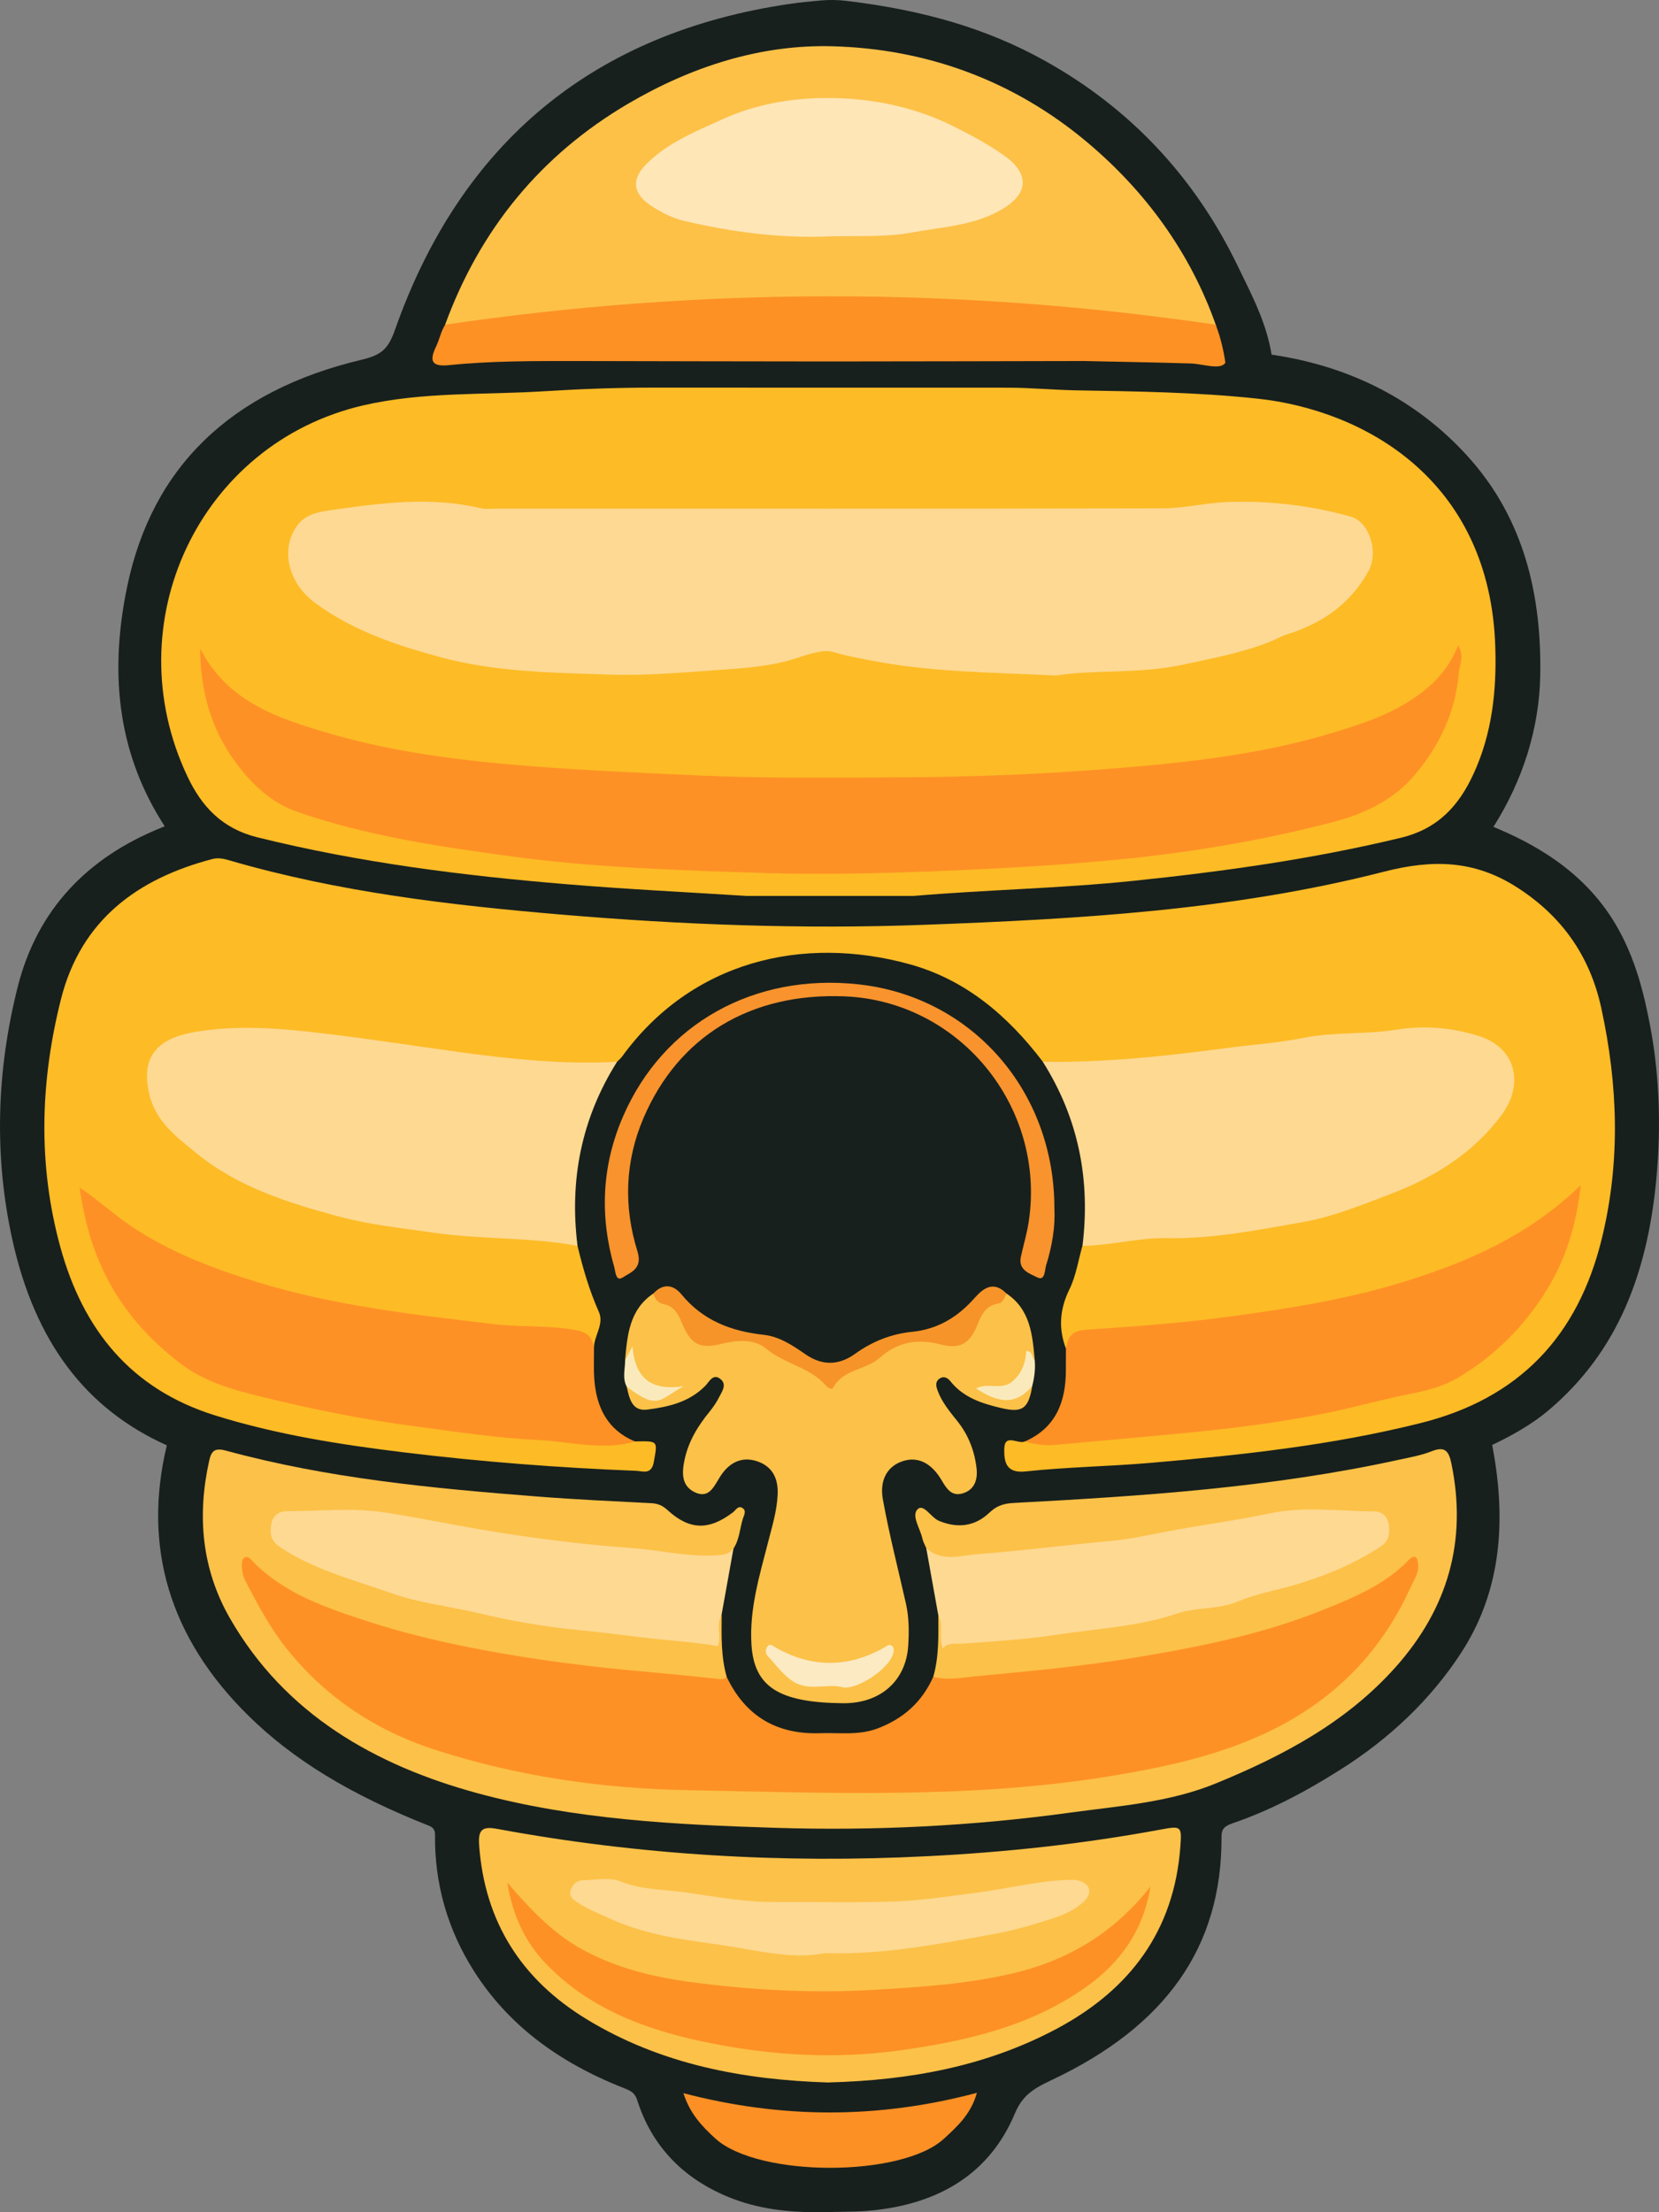
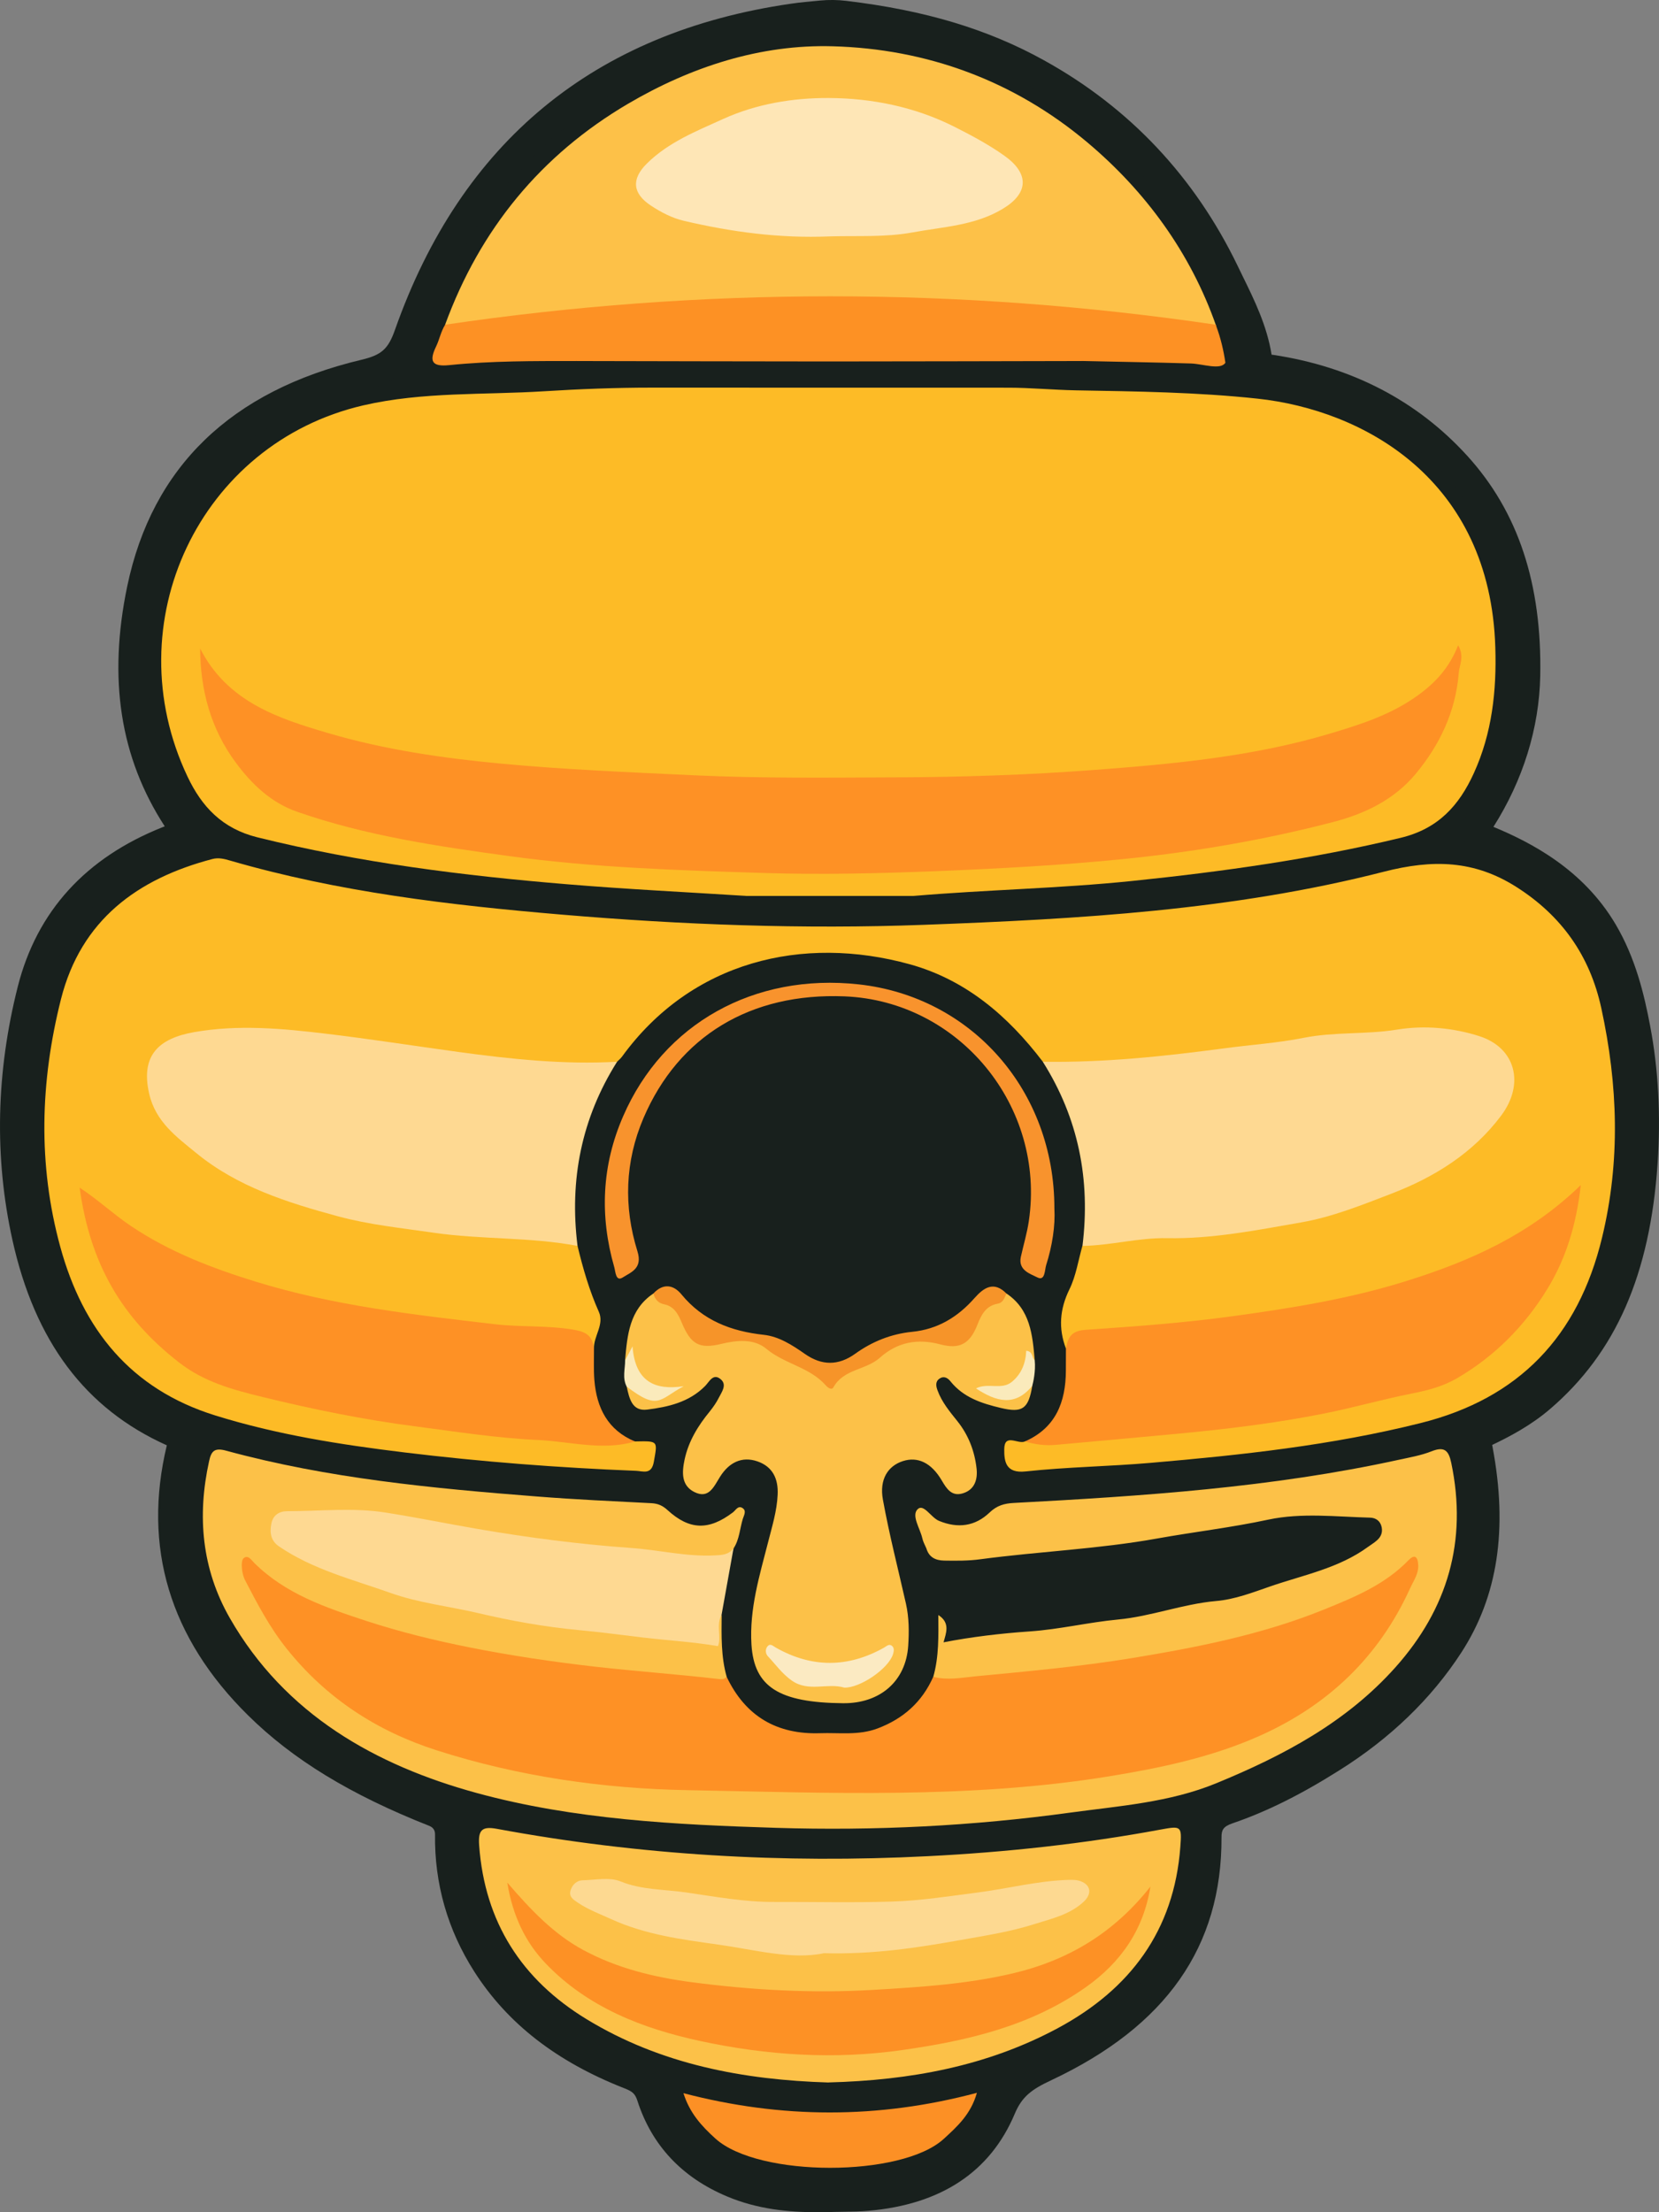
<svg xmlns="http://www.w3.org/2000/svg" width="27" height="36" viewBox="0 0 27 36" fill="none">
  <rect x="0" y="0" width="27" height="36" fill="#808080" stroke="none" />
  <g clip-path="url(#clip0_883_37542)">
    <path d="M13.579 35.755C13.012 35.774 12.453 35.745 11.92 35.52C11.274 35.248 10.816 34.785 10.599 34.112C10.534 33.911 10.426 33.829 10.252 33.761C9.301 33.388 8.482 32.836 7.918 31.952C7.511 31.314 7.307 30.612 7.318 29.854C7.321 29.651 7.263 29.564 7.073 29.489C6.017 29.072 5.02 28.549 4.2 27.739C3.031 26.584 2.551 25.209 2.947 23.57C2.977 23.448 2.991 23.379 2.849 23.317C1.456 22.707 0.75 21.557 0.433 20.119C0.137 18.779 0.183 17.438 0.52 16.113C0.826 14.908 1.61 14.129 2.737 13.682C2.836 13.643 2.936 13.605 3.051 13.562C2.153 12.349 2.009 10.996 2.303 9.588C2.719 7.599 4.062 6.534 5.935 6.089C6.337 5.993 6.511 5.845 6.653 5.445C7.704 2.463 9.802 0.748 12.903 0.298C13.056 0.276 13.21 0.262 13.363 0.249C13.49 0.237 13.618 0.237 13.745 0.252C14.841 0.384 15.898 0.649 16.88 1.193C18.238 1.945 19.251 3.027 19.928 4.43C20.152 4.893 20.401 5.35 20.47 5.873C20.49 6.022 20.591 5.998 20.687 6.013C21.867 6.192 22.894 6.689 23.705 7.58C24.579 8.54 24.855 9.725 24.83 10.998C24.814 11.829 24.548 12.632 24.102 13.33C23.984 13.516 24.001 13.588 24.221 13.68C24.979 13.996 25.653 14.423 26.091 15.165C26.38 15.656 26.52 16.192 26.624 16.741C26.76 17.461 26.791 18.191 26.741 18.919C26.64 20.394 26.244 21.743 25.072 22.748C24.804 22.977 24.505 23.144 24.195 23.292C24.043 23.365 24.03 23.444 24.058 23.592C24.267 24.704 24.218 25.782 23.584 26.761C23.091 27.522 22.436 28.126 21.673 28.606C21.137 28.943 20.581 29.24 19.981 29.445C19.762 29.52 19.642 29.653 19.643 29.9C19.65 31.781 18.582 32.895 17.011 33.634C16.691 33.785 16.454 33.929 16.297 34.305C15.9 35.25 15.093 35.654 14.112 35.739C13.935 35.754 13.757 35.75 13.579 35.756L13.579 35.755Z" fill="#18201D" />
    <path d="M13.303 36C12.84 36 12.328 35.953 11.83 35.742C11.097 35.434 10.607 34.91 10.374 34.187C10.338 34.076 10.297 34.036 10.166 33.985C9.06 33.552 8.259 32.93 7.718 32.083C7.284 31.403 7.07 30.652 7.08 29.852C7.081 29.785 7.05 29.739 6.987 29.713C5.705 29.207 4.766 28.635 4.035 27.912C2.761 26.654 2.317 25.176 2.715 23.52C1.39 22.926 0.567 21.83 0.201 20.173C-0.094 18.836 -0.064 17.45 0.29 16.053C0.601 14.829 1.395 13.957 2.651 13.459C2.661 13.455 2.671 13.451 2.681 13.447C1.955 12.329 1.756 11.048 2.071 9.539C2.477 7.599 3.759 6.36 5.881 5.855C6.21 5.777 6.318 5.681 6.429 5.365C7.507 2.308 9.673 0.524 12.869 0.061C13.023 0.038 13.176 0.025 13.325 0.011L13.342 0.009C13.49 -0.005 13.634 -0.003 13.773 0.014C15.055 0.167 16.079 0.475 16.994 0.983C18.383 1.752 19.442 2.877 20.142 4.325C20.167 4.378 20.193 4.431 20.219 4.484C20.416 4.885 20.619 5.299 20.695 5.772C20.704 5.773 20.713 5.774 20.722 5.775C22.002 5.969 23.064 6.522 23.879 7.417C24.708 8.328 25.097 9.501 25.067 11.003C25.05 11.849 24.787 12.697 24.305 13.456C24.307 13.456 24.309 13.458 24.311 13.458C24.908 13.707 25.762 14.141 26.294 15.042C26.618 15.59 26.76 16.186 26.856 16.696C26.99 17.401 27.03 18.155 26.977 18.936C26.853 20.743 26.297 22.013 25.225 22.931C24.911 23.2 24.563 23.381 24.295 23.509C24.292 23.511 24.288 23.513 24.285 23.514C24.287 23.523 24.288 23.533 24.291 23.547C24.543 24.882 24.377 25.976 23.783 26.892C23.297 27.641 22.629 28.287 21.797 28.809C21.163 29.209 20.61 29.483 20.057 29.672C19.905 29.724 19.879 29.784 19.88 29.898C19.886 31.678 18.981 32.971 17.111 33.851C16.795 33.999 16.634 34.114 16.515 34.398C16.117 35.344 15.315 35.875 14.131 35.977C14.002 35.989 13.874 35.99 13.751 35.992C13.695 35.992 13.64 35.993 13.585 35.995C13.494 35.998 13.399 36 13.302 36H13.303ZM13.539 0.48C13.488 0.48 13.437 0.483 13.384 0.487L13.367 0.489C13.218 0.503 13.077 0.516 12.937 0.536C11.434 0.754 10.162 1.283 9.158 2.108C8.151 2.936 7.383 4.086 6.875 5.526C6.708 5.998 6.477 6.207 5.988 6.323C4.033 6.788 2.904 7.872 2.535 9.638C2.225 11.121 2.455 12.357 3.24 13.417L3.429 13.672L3.023 13.828C2.953 13.854 2.888 13.88 2.823 13.905C1.702 14.35 1.023 15.092 0.749 16.172C0.414 17.494 0.385 18.804 0.664 20.067C0.998 21.581 1.744 22.572 2.943 23.096C3.271 23.24 3.205 23.511 3.177 23.627C2.814 25.13 3.202 26.418 4.365 27.567C5.06 28.253 5.921 28.777 7.158 29.265C7.44 29.376 7.558 29.553 7.554 29.858C7.544 30.562 7.733 31.222 8.116 31.822C8.6 32.581 9.327 33.142 10.336 33.537C10.53 33.612 10.723 33.726 10.823 34.037C11.012 34.621 11.411 35.046 12.01 35.298C12.529 35.517 13.09 35.53 13.569 35.514H13.57C13.628 35.512 13.685 35.511 13.743 35.511C13.864 35.509 13.977 35.508 14.09 35.498C15.099 35.412 15.748 34.99 16.077 34.21C16.271 33.746 16.582 33.57 16.91 33.415C18.618 32.612 19.41 31.495 19.404 29.9C19.404 29.667 19.489 29.359 19.904 29.217C20.422 29.04 20.943 28.781 21.546 28.402C22.319 27.916 22.938 27.319 23.385 26.629C23.915 25.811 24.054 24.86 23.824 23.638C23.789 23.452 23.787 23.221 24.092 23.075C24.333 22.96 24.645 22.798 24.917 22.565C25.897 21.724 26.386 20.595 26.502 18.903C26.552 18.163 26.515 17.451 26.389 16.787C26.301 16.318 26.172 15.773 25.886 15.289C25.532 14.688 24.99 14.261 24.13 13.902C23.997 13.847 23.856 13.77 23.807 13.612C23.759 13.456 23.828 13.316 23.902 13.201C24.338 12.516 24.577 11.753 24.592 10.994C24.618 9.621 24.271 8.558 23.529 7.743C22.79 6.93 21.821 6.428 20.651 6.25C20.64 6.248 20.628 6.248 20.616 6.247C20.391 6.229 20.262 6.114 20.234 5.906C20.178 5.482 19.991 5.101 19.793 4.697C19.766 4.643 19.74 4.59 19.714 4.536C19.058 3.179 18.066 2.125 16.764 1.404C15.904 0.927 14.935 0.637 13.715 0.49C13.658 0.483 13.598 0.48 13.538 0.48H13.539Z" fill="#18201D" />
    <path d="M16.972 17.278C16.405 16.533 15.719 15.945 14.807 15.692C13.062 15.21 11.252 15.642 10.124 17.194C10.102 17.225 10.07 17.25 10.043 17.278C9.611 17.442 9.164 17.372 8.727 17.338C7.736 17.259 6.745 17.137 5.765 16.978C5.234 16.892 4.703 16.922 4.177 16.837C3.804 16.777 3.425 16.848 3.059 16.919C2.466 17.033 2.284 17.595 2.677 18.118C3.001 18.551 3.42 18.893 3.911 19.122C4.886 19.575 5.907 19.838 6.977 19.972C7.673 20.059 8.38 20.002 9.067 20.163C9.181 20.189 9.304 20.189 9.399 20.274C9.487 20.64 9.591 21 9.745 21.345C9.84 21.556 9.659 21.741 9.667 21.947C9.459 21.713 9.181 21.691 8.895 21.677C7.275 21.594 5.67 21.391 4.11 20.924C3.13 20.631 2.205 20.216 1.398 19.504C1.637 20.832 2.34 21.782 3.46 22.416C3.852 22.638 4.314 22.657 4.743 22.761C6.215 23.116 7.718 23.256 9.224 23.381C9.594 23.412 9.967 23.403 10.335 23.457C10.719 23.449 10.701 23.446 10.641 23.789C10.603 24.004 10.466 23.94 10.354 23.935C9.091 23.885 7.831 23.788 6.576 23.635C5.537 23.508 4.506 23.347 3.5 23.033C2.132 22.607 1.35 21.639 0.981 20.29C0.614 18.95 0.655 17.598 0.992 16.261C1.318 14.971 2.237 14.299 3.457 13.979C3.556 13.953 3.649 13.976 3.747 14.005C5.511 14.517 7.323 14.73 9.145 14.884C11.104 15.05 13.068 15.123 15.033 15.05C17.551 14.957 20.07 14.814 22.521 14.186C23.319 13.981 23.994 13.998 24.681 14.435C25.414 14.902 25.875 15.55 26.061 16.406C26.332 17.652 26.375 18.898 26.072 20.145C25.684 21.747 24.722 22.758 23.12 23.158C21.676 23.52 20.206 23.678 18.731 23.805C18.052 23.864 17.369 23.872 16.692 23.945C16.368 23.98 16.342 23.783 16.344 23.583C16.347 23.316 16.569 23.509 16.68 23.457C17.712 23.408 18.738 23.299 19.765 23.189C20.718 23.087 21.662 22.925 22.589 22.68C23.006 22.57 23.441 22.535 23.817 22.272C24.777 21.6 25.408 20.717 25.611 19.529C24.091 20.752 22.301 21.186 20.444 21.441C19.613 21.554 18.784 21.684 17.943 21.687C17.708 21.688 17.511 21.777 17.348 21.946C17.223 21.615 17.247 21.304 17.405 20.981C17.512 20.763 17.549 20.51 17.616 20.274C17.985 20.11 18.377 20.08 18.771 20.068C20.212 20.023 21.613 19.794 22.944 19.199C23.452 18.971 23.867 18.629 24.252 18.238C24.35 18.139 24.421 18.018 24.467 17.883C24.65 17.34 24.434 16.968 23.87 16.896C23.034 16.789 22.204 16.861 21.369 16.967C20.441 17.086 19.515 17.223 18.582 17.308C18.168 17.346 17.756 17.362 17.341 17.362C17.211 17.362 17.084 17.353 16.972 17.277L16.972 17.278Z" fill="#FDBB26" />
    <path d="M16.416 6.309C16.763 6.309 17.143 6.345 17.506 6.352C18.493 6.369 19.483 6.382 20.463 6.487C22.186 6.672 24.254 7.794 24.336 10.536C24.358 11.243 24.283 11.932 23.987 12.581C23.746 13.111 23.404 13.488 22.796 13.634C21.353 13.982 19.89 14.185 18.418 14.337C17.24 14.458 16.056 14.479 14.877 14.579C14.318 14.64 13.757 14.599 13.197 14.603C12.845 14.606 12.49 14.639 12.138 14.579C11.174 14.518 10.208 14.471 9.245 14.391C7.543 14.251 5.854 14.039 4.189 13.626C3.617 13.484 3.284 13.129 3.051 12.636C1.866 10.135 3.249 7.214 5.911 6.597C6.88 6.373 7.873 6.429 8.856 6.367C9.436 6.331 10.015 6.308 10.598 6.308" fill="#FDBB26" />
    <path d="M15.189 27.287C15.283 26.957 15.273 26.619 15.271 26.282C15.471 26.409 15.396 26.578 15.356 26.726C15.807 26.638 16.284 26.581 16.763 26.548C17.245 26.515 17.715 26.4 18.194 26.355C18.737 26.304 19.248 26.102 19.791 26.054C20.096 26.028 20.387 25.915 20.676 25.815C21.216 25.629 21.788 25.521 22.264 25.173C22.312 25.138 22.363 25.108 22.408 25.068C22.473 25.012 22.504 24.941 22.487 24.855C22.467 24.75 22.39 24.699 22.297 24.697C21.745 24.683 21.186 24.614 20.643 24.729C20.044 24.858 19.437 24.928 18.835 25.036C17.883 25.208 16.914 25.246 15.957 25.374C15.76 25.401 15.563 25.399 15.366 25.396C15.224 25.393 15.119 25.342 15.076 25.196C15.053 25.142 15.023 25.09 15.011 25.034C14.975 24.872 14.83 24.666 14.933 24.561C15.031 24.462 15.15 24.694 15.281 24.749C15.59 24.877 15.87 24.838 16.105 24.614C16.224 24.5 16.343 24.466 16.498 24.458C18.598 24.346 20.695 24.208 22.758 23.757C22.942 23.717 23.129 23.685 23.302 23.616C23.51 23.534 23.577 23.607 23.619 23.806C23.885 25.076 23.561 26.179 22.711 27.132C21.91 28.03 20.881 28.573 19.793 29.02C19.033 29.332 18.219 29.388 17.42 29.497C15.833 29.715 14.236 29.795 12.633 29.745C10.992 29.694 9.339 29.61 7.759 29.178C6.118 28.729 4.64 27.904 3.739 26.329C3.284 25.533 3.206 24.671 3.403 23.778C3.439 23.61 3.493 23.556 3.683 23.608C5.339 24.059 7.039 24.22 8.742 24.353C9.362 24.402 9.984 24.43 10.605 24.462C10.71 24.468 10.786 24.502 10.865 24.575C11.222 24.901 11.536 24.908 11.927 24.612C11.972 24.578 12.007 24.503 12.072 24.534C12.16 24.578 12.107 24.659 12.089 24.717C12.04 24.878 12.034 25.052 11.939 25.197C11.896 25.343 11.79 25.395 11.649 25.398C11.481 25.401 11.313 25.408 11.146 25.387C10.382 25.291 9.611 25.257 8.851 25.142C8.024 25.018 7.191 24.911 6.371 24.731C5.829 24.612 5.27 24.684 4.718 24.698C4.624 24.701 4.547 24.752 4.527 24.856C4.508 24.956 4.554 25.029 4.629 25.088C4.898 25.3 5.198 25.458 5.519 25.555C5.982 25.697 6.432 25.892 6.908 25.979C7.479 26.084 8.045 26.216 8.616 26.32C9.549 26.491 10.491 26.561 11.43 26.671C11.521 26.682 11.601 26.717 11.666 26.751C11.62 26.587 11.543 26.416 11.745 26.283C11.742 26.62 11.733 26.959 11.827 27.288C11.818 27.433 11.707 27.394 11.63 27.389C10.507 27.315 9.39 27.193 8.278 27.015C7.642 26.914 7.019 26.765 6.4 26.597C5.572 26.371 4.763 26.086 4.06 25.541C4.154 25.9 4.312 26.224 4.526 26.518C5.255 27.522 6.223 28.16 7.415 28.482C8.518 28.779 9.636 28.937 10.771 29.014C12.428 29.128 14.088 29.09 15.744 29.05C17.113 29.017 18.479 28.836 19.8 28.425C21.212 27.985 22.277 27.133 22.904 25.759C22.933 25.696 22.972 25.636 22.962 25.563C22.951 25.542 22.93 25.529 22.916 25.541C22.212 26.11 21.38 26.391 20.53 26.624C18.865 27.077 17.159 27.268 15.445 27.384C15.353 27.39 15.224 27.455 15.189 27.288L15.189 27.287Z" fill="#FCC148" />
    <path d="M15.189 27.287C15.418 27.348 15.652 27.301 15.877 27.279C16.727 27.198 17.578 27.121 18.42 26.983C19.484 26.808 20.543 26.6 21.554 26.19C22.051 25.988 22.539 25.787 22.922 25.391C23.015 25.294 23.072 25.32 23.081 25.46C23.091 25.61 23.007 25.72 22.949 25.847C22.441 26.966 21.612 27.75 20.509 28.244C19.723 28.596 18.885 28.771 18.042 28.908C15.77 29.276 13.479 29.174 11.196 29.132C9.815 29.107 8.435 28.909 7.106 28.483C6.14 28.173 5.317 27.643 4.667 26.831C4.39 26.485 4.191 26.105 3.99 25.718C3.959 25.659 3.943 25.587 3.937 25.52C3.932 25.464 3.934 25.378 3.968 25.354C4.042 25.301 4.089 25.386 4.135 25.431C4.645 25.939 5.303 26.161 5.956 26.376C6.506 26.556 7.072 26.695 7.64 26.808C8.313 26.942 8.991 27.043 9.675 27.121C10.348 27.198 11.023 27.245 11.695 27.323C11.749 27.329 11.791 27.331 11.826 27.286C12.132 27.932 12.647 28.228 13.345 28.205C13.657 28.194 13.972 28.244 14.281 28.128C14.7 27.97 15.006 27.699 15.189 27.286V27.287Z" fill="#FE9125" />
    <path d="M7.244 5.284C7.814 3.727 8.804 2.522 10.222 1.688C11.249 1.085 12.377 0.72 13.551 0.753C15.082 0.795 16.496 1.309 17.694 2.315C18.646 3.115 19.377 4.116 19.793 5.304C19.708 5.379 19.587 5.34 19.489 5.326C18.337 5.163 17.179 5.07 16.017 5.008C15.052 4.957 14.088 4.867 13.123 4.903C11.893 4.949 10.662 4.997 9.435 5.115C8.788 5.178 8.14 5.236 7.496 5.331C7.408 5.344 7.319 5.353 7.244 5.285L7.244 5.284Z" fill="#FDC148" />
    <path d="M13.484 33.889C12.11 33.847 10.758 33.599 9.542 32.856C8.495 32.217 7.888 31.284 7.798 30.028C7.78 29.782 7.843 29.716 8.086 29.761C10.408 30.191 12.748 30.327 15.103 30.206C16.375 30.142 17.64 30.005 18.894 29.772C19.225 29.711 19.235 29.717 19.21 30.052C19.109 31.422 18.388 32.373 17.221 33.002C16.064 33.625 14.808 33.854 13.484 33.888V33.889Z" fill="#FCC148" />
    <path d="M16.972 17.278C17.957 17.294 18.93 17.192 19.907 17.062C20.34 17.003 20.794 16.974 21.216 16.889C21.726 16.788 22.233 16.837 22.737 16.755C23.184 16.682 23.65 16.725 24.077 16.862C24.668 17.052 24.815 17.637 24.436 18.148C23.976 18.765 23.346 19.156 22.645 19.425C22.167 19.609 21.68 19.805 21.179 19.892C20.458 20.018 19.73 20.163 18.994 20.149C18.527 20.14 18.078 20.268 17.617 20.275C17.75 19.2 17.552 18.198 16.972 17.279L16.972 17.278Z" fill="#FED992" />
    <path d="M9.398 20.275C8.624 20.128 7.834 20.174 7.054 20.06C6.533 19.984 6.008 19.931 5.499 19.793C4.678 19.57 3.863 19.314 3.192 18.762C2.877 18.504 2.531 18.256 2.427 17.795C2.284 17.166 2.592 16.897 3.16 16.796C3.876 16.67 4.602 16.737 5.306 16.822C6.021 16.907 6.739 17.02 7.455 17.118C8.31 17.235 9.174 17.327 10.043 17.278C9.464 18.196 9.265 19.199 9.399 20.274L9.398 20.275Z" fill="#FED992" />
    <path d="M16.381 21.05C16.769 21.311 16.804 21.723 16.84 22.137C16.738 22.148 16.742 22.246 16.703 22.309C16.571 22.528 16.399 22.672 16.116 22.613C16.302 22.74 16.473 22.731 16.64 22.591C16.683 22.554 16.736 22.52 16.8 22.553C16.738 22.928 16.639 22.996 16.288 22.912C15.977 22.838 15.68 22.743 15.468 22.478C15.422 22.42 15.358 22.386 15.287 22.437C15.217 22.488 15.235 22.563 15.259 22.628C15.329 22.819 15.458 22.973 15.582 23.128C15.761 23.352 15.861 23.612 15.893 23.892C15.914 24.069 15.867 24.241 15.671 24.301C15.49 24.357 15.407 24.229 15.327 24.092C15.158 23.804 14.937 23.699 14.694 23.777C14.452 23.855 14.309 24.073 14.369 24.403C14.472 24.972 14.617 25.533 14.744 26.096C14.795 26.323 14.796 26.553 14.781 26.782C14.744 27.357 14.324 27.723 13.72 27.717C12.673 27.707 12.274 27.45 12.23 26.764C12.194 26.183 12.362 25.638 12.503 25.087C12.567 24.836 12.644 24.588 12.656 24.325C12.669 24.066 12.576 23.868 12.329 23.782C12.068 23.691 11.861 23.807 11.721 24.028C11.618 24.191 11.538 24.399 11.3 24.28C11.088 24.174 11.097 23.963 11.141 23.755C11.205 23.453 11.36 23.202 11.551 22.969C11.607 22.899 11.659 22.825 11.699 22.745C11.746 22.652 11.835 22.537 11.732 22.447C11.606 22.338 11.544 22.487 11.474 22.557C11.213 22.82 10.873 22.896 10.532 22.939C10.284 22.97 10.241 22.752 10.199 22.563C10.256 22.509 10.307 22.549 10.357 22.577C10.54 22.677 10.731 22.687 10.929 22.608C10.621 22.68 10.433 22.532 10.299 22.283C10.267 22.224 10.261 22.145 10.173 22.137C10.209 21.723 10.245 21.31 10.633 21.05C10.886 21.148 11.098 21.286 11.199 21.565C11.274 21.774 11.45 21.848 11.656 21.799C12.081 21.699 12.453 21.786 12.795 22.062C12.987 22.218 13.254 22.246 13.44 22.422C13.489 22.467 13.551 22.454 13.602 22.41C13.852 22.193 14.184 22.123 14.445 21.917C14.685 21.727 14.977 21.737 15.269 21.785C15.621 21.843 15.703 21.809 15.852 21.483C15.962 21.242 16.166 21.146 16.381 21.049L16.381 21.05Z" fill="#FCC148" />
    <path d="M10.335 23.458C9.805 23.613 9.276 23.457 8.75 23.433C8.086 23.403 7.424 23.298 6.763 23.212C5.925 23.104 5.101 22.936 4.279 22.735C3.787 22.615 3.322 22.491 2.909 22.168C1.986 21.448 1.467 20.573 1.296 19.327C1.599 19.526 1.847 19.76 2.128 19.949C2.761 20.376 3.459 20.64 4.172 20.86C5.435 21.249 6.742 21.396 8.05 21.549C8.47 21.598 8.892 21.567 9.314 21.635C9.542 21.671 9.642 21.734 9.667 21.948C9.668 22.117 9.66 22.287 9.673 22.455C9.709 22.911 9.892 23.274 10.335 23.458Z" fill="#FE9125" />
    <path d="M17.348 21.948C17.381 21.764 17.43 21.656 17.673 21.64C18.465 21.586 19.257 21.529 20.046 21.421C21.01 21.289 21.97 21.136 22.899 20.843C23.919 20.523 24.89 20.098 25.727 19.285C25.654 19.94 25.481 20.492 25.177 20.985C24.81 21.582 24.323 22.073 23.712 22.429C23.478 22.565 23.228 22.628 22.964 22.68C22.493 22.773 22.03 22.907 21.558 23.001C20.758 23.161 19.951 23.258 19.14 23.334C18.486 23.395 17.831 23.454 17.176 23.513C17.007 23.528 16.842 23.505 16.68 23.457C17.18 23.238 17.345 22.819 17.347 22.305C17.347 22.185 17.347 22.066 17.348 21.947V21.948Z" fill="#FE9125" />
    <path d="M7.244 5.284C11.419 4.668 15.61 4.668 19.786 5.284C19.791 5.291 19.79 5.296 19.793 5.304C19.867 5.503 19.913 5.699 19.943 5.903C19.862 6.028 19.576 5.921 19.382 5.915C18.802 5.897 18.222 5.888 17.642 5.875C17.496 5.875 17.429 5.869 17.328 5.829C14.78 5.818 12.234 5.819 9.687 5.829C9.586 5.869 9.473 5.83 9.373 5.875C8.684 5.875 7.996 5.872 7.31 5.942C7.025 5.971 6.982 5.876 7.098 5.637C7.153 5.523 7.173 5.401 7.244 5.285V5.284Z" fill="#FD9124" />
-     <path d="M15.076 25.196C15.335 25.424 15.641 25.31 15.921 25.29C16.645 25.236 17.365 25.14 18.087 25.075C18.381 25.048 18.672 24.984 18.956 24.929C19.53 24.819 20.111 24.745 20.685 24.624C21.225 24.511 21.805 24.592 22.368 24.596C22.502 24.596 22.586 24.684 22.604 24.82C22.622 24.955 22.602 25.079 22.476 25.163C22.044 25.45 21.57 25.643 21.078 25.79C20.77 25.881 20.447 25.934 20.154 26.059C19.829 26.197 19.482 26.148 19.15 26.26C18.521 26.473 17.848 26.502 17.195 26.603C16.696 26.679 16.181 26.71 15.672 26.747C15.559 26.755 15.439 26.722 15.344 26.823C15.267 26.637 15.366 26.446 15.27 26.281C15.205 25.919 15.14 25.557 15.075 25.195L15.076 25.196Z" fill="#FED992" />
    <path d="M11.743 26.281C11.648 26.447 11.746 26.637 11.685 26.788C11.278 26.718 10.869 26.696 10.466 26.648C10.118 26.607 9.768 26.559 9.42 26.527C8.863 26.475 8.316 26.376 7.776 26.249C7.302 26.138 6.817 26.087 6.352 25.921C5.733 25.701 5.092 25.542 4.538 25.163C4.403 25.07 4.387 24.934 4.417 24.791C4.445 24.657 4.542 24.592 4.676 24.592C5.209 24.592 5.752 24.531 6.273 24.614C6.771 24.692 7.269 24.794 7.768 24.88C8.6 25.023 9.435 25.131 10.276 25.191C10.727 25.223 11.17 25.334 11.625 25.312C11.748 25.306 11.859 25.303 11.938 25.195C11.873 25.557 11.808 25.918 11.743 26.28V26.281Z" fill="#FED992" />
    <path d="M17.16 19.666C17.176 19.947 17.126 20.273 17.026 20.588C17.002 20.664 17.01 20.852 16.884 20.788C16.771 20.73 16.567 20.673 16.614 20.454C16.657 20.259 16.715 20.068 16.744 19.871C17.02 18.005 15.612 16.29 13.746 16.214C12.217 16.152 11.044 16.859 10.472 18.196C10.17 18.904 10.148 19.637 10.374 20.362C10.463 20.645 10.266 20.704 10.134 20.789C10.019 20.863 10.017 20.687 9.997 20.621C9.757 19.786 9.794 18.962 10.142 18.164C10.797 16.656 12.277 15.832 13.977 16.019C15.811 16.221 17.162 17.747 17.16 19.665L17.16 19.666Z" fill="#F8932D" />
    <path d="M11.123 34.063C12.711 34.478 14.288 34.486 15.899 34.057C15.801 34.404 15.583 34.602 15.36 34.806C14.678 35.434 12.344 35.436 11.644 34.802C11.411 34.592 11.223 34.381 11.123 34.063Z" fill="#FC9025" />
    <path d="M16.381 21.05C16.346 21.116 16.331 21.199 16.238 21.215C16.046 21.249 15.972 21.393 15.907 21.558C15.786 21.866 15.621 21.962 15.306 21.878C14.932 21.778 14.604 21.84 14.318 22.096C14.092 22.298 13.73 22.276 13.564 22.576C13.535 22.628 13.472 22.582 13.44 22.545C13.179 22.248 12.771 22.198 12.473 21.95C12.271 21.781 11.995 21.808 11.737 21.87C11.382 21.956 11.244 21.878 11.098 21.53C11.039 21.39 10.975 21.258 10.805 21.224C10.713 21.206 10.658 21.141 10.633 21.05C10.79 20.88 10.959 20.904 11.089 21.062C11.441 21.491 11.901 21.664 12.431 21.722C12.678 21.749 12.894 21.889 13.097 22.031C13.373 22.225 13.643 22.227 13.918 22.03C14.196 21.83 14.505 21.707 14.845 21.673C15.259 21.632 15.587 21.434 15.86 21.124C16.01 20.954 16.175 20.841 16.381 21.051V21.05Z" fill="#F69429" />
    <path d="M9.373 5.874C9.411 5.826 9.449 5.765 9.535 5.749C9.605 5.695 9.781 5.793 9.857 5.793C12.291 5.792 14.724 5.792 17.157 5.793C17.234 5.793 17.316 5.771 17.386 5.826C17.471 5.842 17.556 5.858 17.642 5.875C16.253 5.877 14.865 5.882 13.478 5.882C12.109 5.882 10.741 5.877 9.373 5.875V5.874Z" fill="#FD9124" />
    <path d="M10.174 22.137C10.201 22.086 10.228 22.035 10.294 21.91C10.338 22.486 10.659 22.629 11.127 22.558C10.727 22.773 10.717 22.96 10.199 22.564C10.126 22.425 10.174 22.279 10.174 22.137L10.174 22.137Z" fill="#FAEABB" />
    <path d="M16.8 22.552C16.52 22.895 16.215 22.812 15.884 22.594C16.077 22.495 16.3 22.625 16.467 22.488C16.625 22.359 16.693 22.181 16.702 21.981C16.82 21.994 16.787 22.098 16.84 22.136C16.858 22.318 16.814 22.499 16.8 22.552Z" fill="#FAEABB" />
    <path d="M12.138 14.58C13.051 14.58 13.964 14.58 14.877 14.58C14.842 14.648 14.778 14.636 14.721 14.636C13.912 14.636 13.103 14.636 12.293 14.636C12.236 14.636 12.172 14.648 12.138 14.58Z" fill="#18201D" />
-     <path d="M17.186 10.993C16.186 10.943 15.269 10.94 14.367 10.783C14.097 10.735 13.815 10.685 13.544 10.607C13.398 10.565 13.152 10.648 12.964 10.71C12.576 10.837 12.167 10.87 11.775 10.897C11.158 10.94 10.536 10.999 9.916 10.978C8.996 10.946 8.078 10.939 7.174 10.696C6.445 10.5 5.749 10.265 5.133 9.815C4.694 9.494 4.563 8.958 4.823 8.571C4.972 8.351 5.222 8.326 5.415 8.298C6.211 8.183 7.014 8.079 7.817 8.269C7.902 8.289 7.994 8.277 8.083 8.277C11.698 8.277 15.314 8.28 18.929 8.272C19.28 8.271 19.631 8.181 19.983 8.169C20.66 8.146 21.331 8.224 21.985 8.408C22.28 8.491 22.446 8.975 22.272 9.293C21.979 9.827 21.514 10.148 20.943 10.324C20.851 10.353 20.766 10.405 20.675 10.441C20.211 10.625 19.726 10.715 19.239 10.819C18.526 10.972 17.808 10.893 17.185 10.993L17.186 10.993Z" fill="#FED993" />
    <path d="M3.256 10.551C3.7 11.422 4.524 11.69 5.348 11.932C6.264 12.201 7.204 12.337 8.156 12.427C9.205 12.525 10.254 12.567 11.305 12.617C12.4 12.668 13.493 12.654 14.587 12.65C15.659 12.646 16.733 12.611 17.802 12.53C19.092 12.433 20.384 12.314 21.635 11.941C22.143 11.79 22.645 11.63 23.085 11.309C23.365 11.105 23.587 10.866 23.731 10.501C23.838 10.685 23.751 10.817 23.741 10.952C23.691 11.583 23.429 12.127 23.037 12.597C22.686 13.016 22.212 13.245 21.682 13.381C20.549 13.675 19.401 13.87 18.237 13.984C17.229 14.084 16.219 14.137 15.207 14.178C14.29 14.213 13.372 14.236 12.458 14.207C11.065 14.164 9.67 14.121 8.284 13.931C7.115 13.771 5.952 13.6 4.833 13.209C4.413 13.062 4.1 12.765 3.838 12.411C3.43 11.861 3.261 11.233 3.257 10.551H3.256Z" fill="#FE9125" />
    <path d="M13.497 3.847C12.695 3.881 11.907 3.776 11.128 3.593C10.937 3.548 10.759 3.455 10.594 3.346C10.297 3.151 10.269 2.917 10.528 2.661C10.879 2.314 11.331 2.135 11.767 1.937C12.312 1.689 12.909 1.592 13.487 1.595C14.186 1.598 14.886 1.737 15.533 2.063C15.814 2.205 16.09 2.352 16.346 2.534C16.753 2.823 16.743 3.143 16.322 3.397C15.869 3.671 15.352 3.69 14.852 3.782C14.402 3.865 13.948 3.833 13.496 3.847H13.497Z" fill="#FEE6B6" />
    <path d="M18.723 30.701C18.611 31.404 18.242 31.936 17.669 32.34C16.772 32.972 15.753 33.208 14.691 33.36C13.576 33.52 12.472 33.447 11.387 33.212C10.463 33.012 9.568 32.668 8.886 31.957C8.556 31.614 8.345 31.186 8.256 30.636C8.647 31.089 9.009 31.47 9.487 31.73C10.044 32.032 10.649 32.177 11.258 32.257C12.234 32.385 13.221 32.441 14.207 32.382C14.969 32.337 15.732 32.29 16.484 32.113C17.395 31.898 18.137 31.447 18.723 30.701Z" fill="#FD9125" />
    <path d="M13.409 31.785C12.89 31.896 12.286 31.729 11.69 31.645C11.107 31.563 10.505 31.486 9.946 31.23C9.764 31.147 9.577 31.078 9.408 30.965C9.327 30.911 9.251 30.863 9.288 30.756C9.318 30.667 9.388 30.6 9.485 30.598C9.691 30.594 9.921 30.544 10.1 30.617C10.446 30.758 10.817 30.745 11.164 30.796C11.634 30.864 12.114 30.953 12.596 30.951C13.234 30.949 13.872 30.965 14.51 30.945C14.98 30.931 15.449 30.857 15.914 30.797C16.403 30.734 16.887 30.607 17.385 30.592C17.454 30.59 17.527 30.59 17.589 30.614C17.762 30.681 17.77 30.826 17.632 30.952C17.407 31.158 17.12 31.221 16.846 31.308C16.448 31.435 16.037 31.499 15.625 31.572C14.921 31.697 14.222 31.806 13.41 31.785H13.409Z" fill="#FDD991" />
    <path d="M13.741 27.463C13.463 27.381 13.161 27.541 12.887 27.349C12.728 27.237 12.623 27.086 12.495 26.95C12.457 26.909 12.45 26.833 12.497 26.785C12.541 26.74 12.583 26.788 12.625 26.811C13.211 27.144 13.799 27.142 14.385 26.814C14.427 26.791 14.467 26.745 14.515 26.782C14.559 26.816 14.548 26.873 14.533 26.921C14.458 27.157 13.995 27.472 13.741 27.463Z" fill="#FBEAC2" />
    <path d="M17.386 5.826C14.8 5.826 12.214 5.826 9.628 5.826C9.702 5.725 9.809 5.766 9.901 5.766C12.305 5.763 14.709 5.763 17.112 5.766C17.205 5.766 17.312 5.725 17.385 5.826H17.386Z" fill="#FD9124" />
  </g>
  <defs>
    <clipPath id="clip0_883_37542">
      <rect width="27" height="36" fill="white" />
    </clipPath>
  </defs>
</svg>